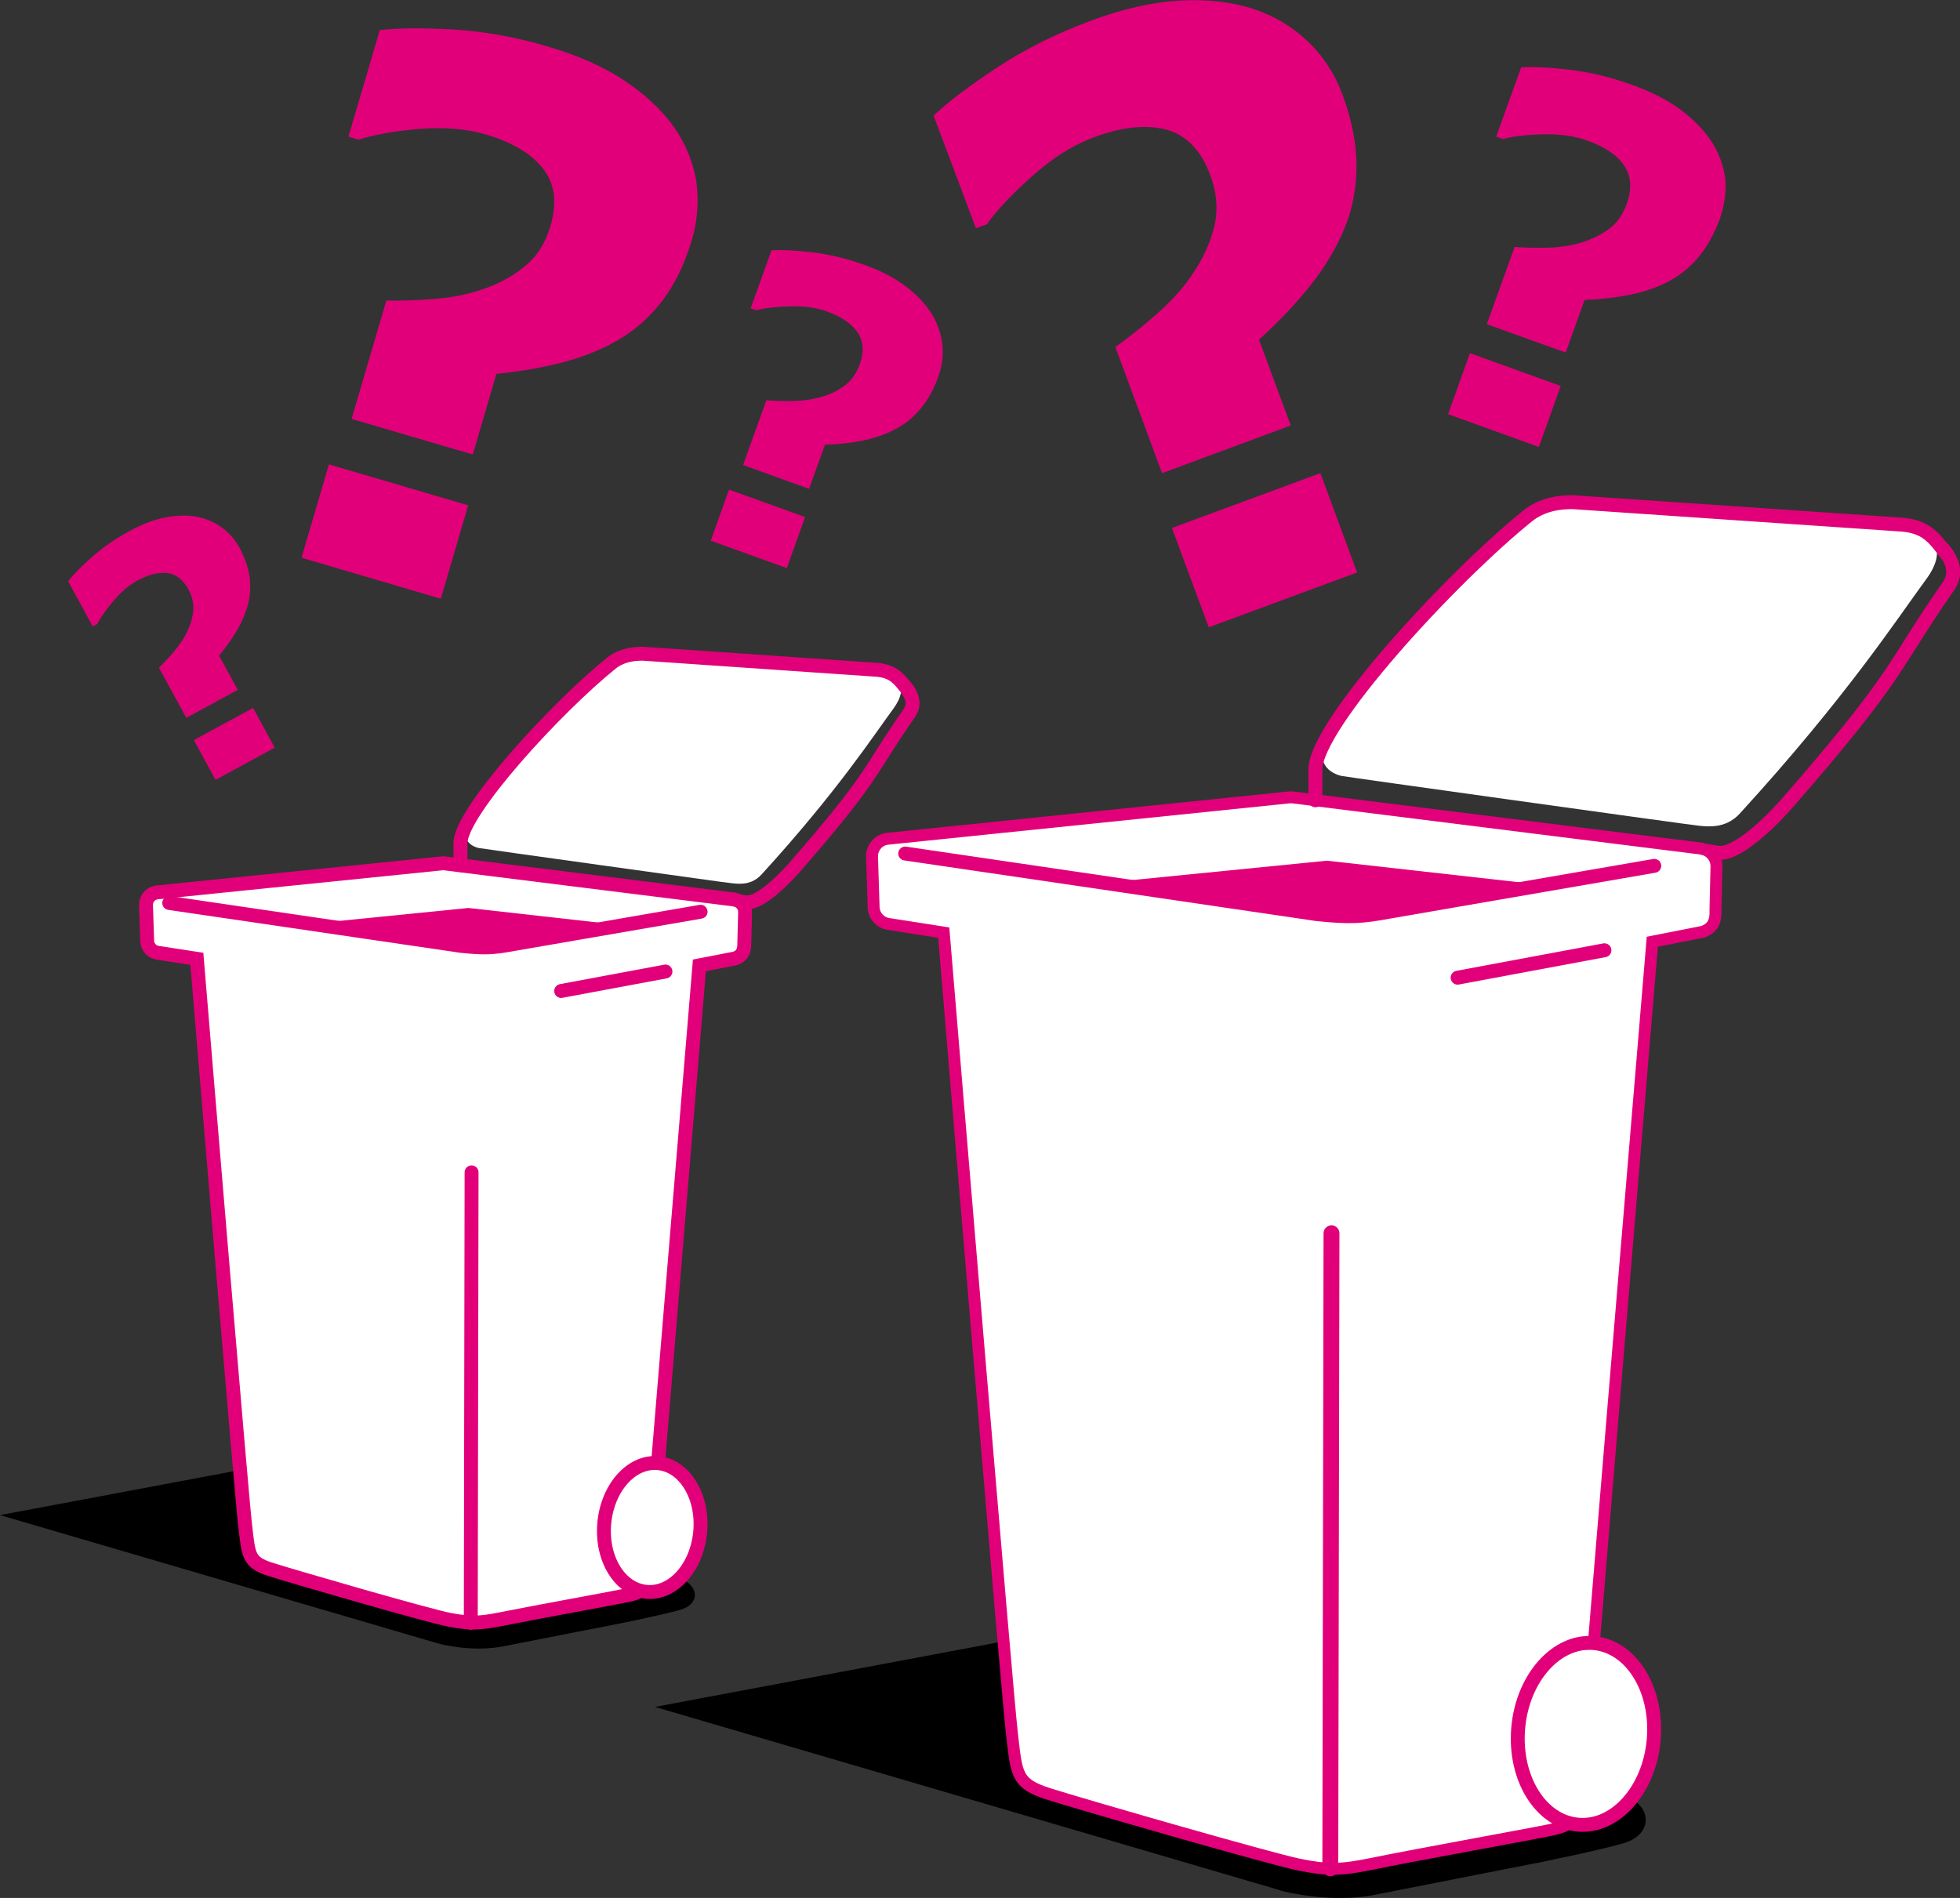
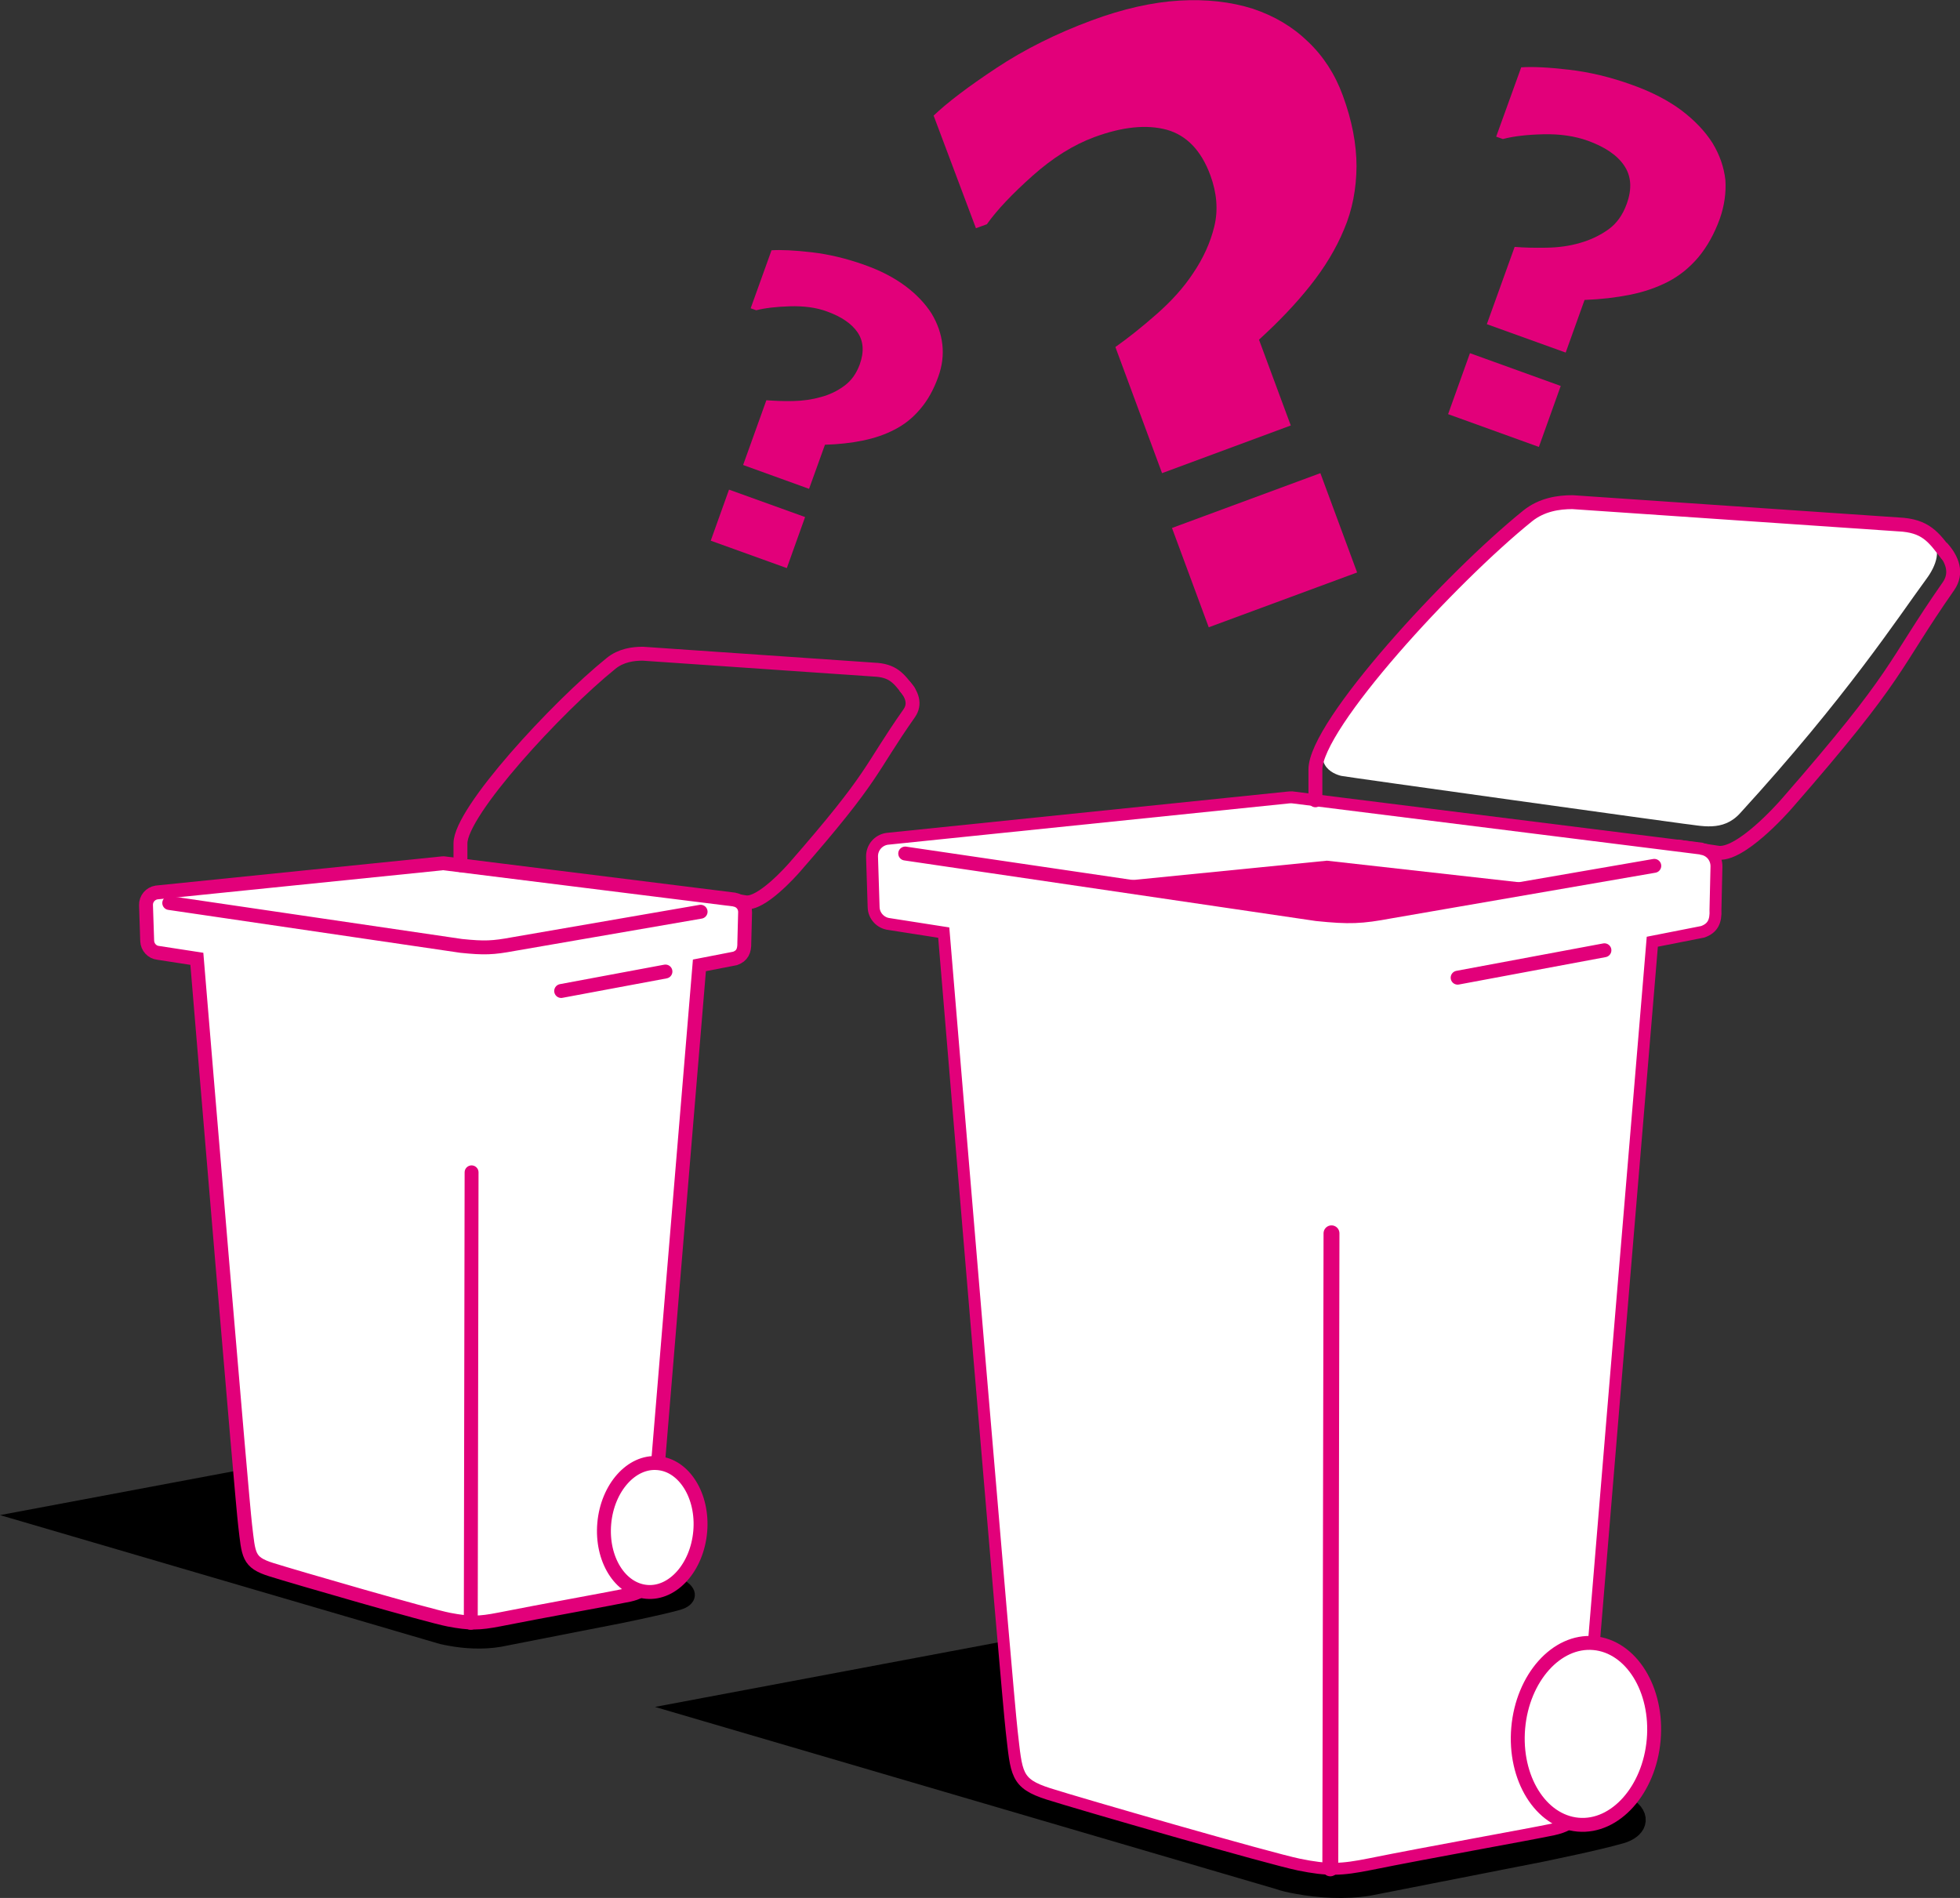
<svg xmlns="http://www.w3.org/2000/svg" version="1.1" x="0px" y="0px" viewBox="0 0 986.7 955.5" style="enable-background:new 0 0 986.7 955.5;" xml:space="preserve">
  <rect x="0" y="0" width="986.7" height="955.5" fill="#333333" stroke="none" />
  <style type="text/css">
	.st0{fill:#E2007A;}
	.st1{stroke:#000000;stroke-width:7;stroke-miterlimit:10;}
	.st2{fill:none;stroke:#E2007A;stroke-width:7;stroke-miterlimit:10;}
	.st3{fill:#FFFFFF;}
	.st4{fill:#FFFFFF;stroke:#E2007A;stroke-width:7;stroke-miterlimit:10;}
	.st5{fill:#FFFFFF;stroke:#E2007A;stroke-width:7;stroke-linecap:round;stroke-miterlimit:10;}
	.st6{fill:none;stroke:#E2007A;stroke-width:7;stroke-linecap:round;stroke-linejoin:round;stroke-miterlimit:10;}
	.st7{stroke:#000000;stroke-width:12;stroke-miterlimit:10;}
	.st8{fill:#FFFFFF;stroke:#E2007A;stroke-width:6;stroke-miterlimit:10;}
	.st9{fill:#FFFFFF;stroke:#E2007A;stroke-width:8;stroke-linecap:round;stroke-miterlimit:10;}
</style>
  <g id="Fragezeichen">
    <g>
      <path class="st0" d="M676,48.1c4.6,12.5,6.9,24.4,6.9,35.7c-0.1,11.3-2.1,21.9-6.3,31.7c-4,9.7-9.7,19.1-17,28.3    c-7.3,9.2-15.9,18.2-25.8,27.2l16,43.2l-64.8,24l-23.5-63.5c6.4-4.5,13.3-10,20.7-16.5c7.4-6.5,13.6-13.3,18.4-20.6    c5.1-7.5,8.7-15.4,10.7-23.6c2-8.2,1.3-16.8-2-25.8c-4.6-12.5-12-20.1-22-22.9c-10.1-2.7-22.2-1.5-36.3,3.7    c-10.6,3.9-21,10.4-31.2,19.5c-10.2,9.1-17.9,17.2-23,24.4l-5.5,2L470,58.2c6.8-6.5,17.3-14.5,31.5-23.9c14.2-9.4,30.2-17.4,48-24    c15.9-5.9,30.7-9.2,44.2-10c13.6-0.8,25.9,0.6,37,4.1c10.8,3.6,20.1,9.1,27.8,16.6C666.2,28.3,672.1,37.4,676,48.1z M683.2,288.2    l-74.7,27.6l-18.5-50l74.7-27.6L683.2,288.2z" />
    </g>
    <g>
      <path class="st0" d="M865.8,110.1c-2.8,7.7-6.4,14.1-10.8,19.4c-4.5,5.3-9.6,9.4-15.4,12.4c-5.7,2.9-12,5.1-19.1,6.5    c-7,1.4-14.6,2.3-22.8,2.6l-9.5,26.5l-39.7-14.3l14-38.9c4.8,0.4,10.1,0.5,16.2,0.4c6-0.1,11.6-0.9,16.7-2.4    c5.3-1.5,10.1-3.8,14.3-6.8c4.2-3,7.2-7.3,9.2-12.8c2.8-7.7,2.3-14.1-1.3-19.4s-9.8-9.4-18.4-12.5c-6.5-2.3-13.9-3.4-22.3-3.2    c-8.3,0.2-15.1,1-20.3,2.4l-3.4-1.2l12.6-34.9c5.7-0.4,13.8,0,24.1,1.2c10.3,1.2,20.9,3.7,31.9,7.7c9.8,3.5,18,7.8,24.6,12.7    c6.6,5,11.9,10.5,15.7,16.5c3.6,5.9,5.8,12.2,6.5,18.7C869,97,868.1,103.5,865.8,110.1z M774.7,225L729,208.5l11-30.7l45.7,16.5    L774.7,225z" />
    </g>
    <g>
      <path class="st0" d="M472.3,189.8c-2.3,6.4-5.3,11.8-9.1,16.2c-3.7,4.4-8,7.8-12.9,10.3c-4.8,2.5-10.1,4.3-16,5.5    c-5.9,1.2-12.2,1.9-19,2.1l-8,22.2l-33.2-12l11.7-32.6c4,0.3,8.5,0.5,13.5,0.4c5-0.1,9.7-0.8,13.9-2c4.5-1.2,8.4-3.1,11.9-5.7    c3.5-2.6,6-6.1,7.7-10.7c2.3-6.4,1.9-11.8-1.1-16.2c-3-4.4-8.2-7.9-15.4-10.5c-5.4-2-11.7-2.8-18.6-2.6c-7,0.2-12.7,0.9-17,2    l-2.8-1l10.5-29.2c4.8-0.3,11.5,0,20.2,1c8.6,1,17.5,3.1,26.7,6.4c8.2,2.9,15,6.5,20.6,10.7c5.6,4.2,9.9,8.8,13.1,13.8    c3,5,4.8,10.2,5.4,15.6C475,178.9,474.3,184.3,472.3,189.8z M396.1,286l-38.3-13.8l9.2-25.7l38.3,13.8L396.1,286z" />
    </g>
    <g>
-       <path class="st0" d="M120.5,275.6c2.7,5,4.4,9.9,5.1,14.6c0.7,4.8,0.4,9.4-0.7,13.8c-1.1,4.3-2.9,8.7-5.4,13    c-2.5,4.3-5.6,8.7-9.2,13.1l9.4,17.2l-25.9,14.1L80,336.1c2.4-2.3,5-5,7.7-8.2c2.7-3.2,4.9-6.5,6.5-9.8c1.7-3.5,2.7-7,3.1-10.6    c0.3-3.6-0.5-7.2-2.4-10.7c-2.7-5-6.3-7.8-10.7-8.3c-4.4-0.5-9.4,0.7-15.1,3.8c-4.2,2.3-8.2,5.7-12,10.2    c-3.7,4.5-6.5,8.4-8.2,11.7l-2.2,1.2l-12.4-22.8c2.5-3.2,6.4-7.2,11.8-12c5.4-4.8,11.7-9.2,18.8-13.1c6.3-3.5,12.4-5.8,18-6.9    c5.7-1.2,11-1.3,15.8-0.5c4.8,0.9,9,2.6,12.7,5.3C115.1,267.9,118.1,271.4,120.5,275.6z M138.3,376.4l-29.8,16.2l-10.9-20    l29.8-16.2L138.3,376.4z" />
-     </g>
+       </g>
    <g>
-       <path class="st0" d="M348.3,120.8c-3.5,11.7-8.3,21.8-14.5,30.1c-6.2,8.3-13.6,14.9-22,19.9c-8.3,4.9-17.6,8.7-28,11.5    c-10.4,2.7-21.7,4.7-33.9,5.9l-11.9,40.6L177,210.9l17.5-59.6c7.2,0.2,15.3-0.1,24.3-0.8c9-0.7,17.3-2.4,24.8-5.1    c7.9-2.7,14.8-6.5,20.8-11.5c6-4.9,10.2-11.6,12.7-20.1c3.5-11.7,2.2-21.4-3.7-28.9c-5.9-7.5-15.5-13.3-28.8-17.2    c-10-2.9-21.2-3.8-33.7-2.8c-12.5,1.1-22.6,2.9-30.3,5.4l-5.2-1.5l15.8-53.6c8.6-1.1,20.7-1.2,36.3-0.4    c15.6,0.9,31.8,3.7,48.5,8.7c15,4.4,27.6,10,38.1,16.9c10.4,6.9,18.7,14.6,25,23.3c6,8.6,9.8,17.7,11.4,27.4    C351.9,100.9,351.2,110.8,348.3,120.8z M221.9,301.4l-70.1-20.6l13.8-47l70.1,20.6L221.9,301.4z" />
-     </g>
+       </g>
  </g>
  <g id="Tonne_Hinten">
    <g>
      <path class="st1" d="M304.1,789.6l-52.6-13l-126.8-33.7L15,763.5l204.8,60c1.4,0.5,3.8,1.1,6.8,1.6c6.9,1.3,16.3,2,25,0.5    l61.7-12.1c3.1-0.7,18.3-3.7,28.1-6.4C349.9,804.8,352.7,795.1,304.1,789.6z" />
      <g>
        <path class="st2" d="M360.7,452l14.3,2.2c8.1,1.7,23.8-16.2,24.8-17.3c41.5-47.5,37.2-48.3,57.9-77.8c3.3-4.7,1.4-9.6-2.4-13.8" />
-         <path class="st3" d="M240.9,426.9c-2.7-0.6-11.9-4.1-2.6-17c11.8-16.3,41.5-52.3,68.6-75.7c2.1-1.8,6.8-5.2,16.6-5.2l115.5,8     c8.2,0.3,12.2,4.6,12.2,4.6c4.5,4.1,2.1,10.2-1.2,14.8c-10.3,14-28.6,42.2-66.6,83.8c-6.2,6.8-13.9,4.4-20.1,3.8     C363.3,444,242.8,427.3,240.9,426.9z" />
        <path class="st4" d="M370,452.9l-146.6-18.3c-0.5,0-0.9,0-1.4,0.1L78.8,449.3c-3.1,0.5-5.4,3.2-5.3,6.4l0.6,18     c0.1,3.1,2.5,5.7,5.5,6l19.5,3c3.4,41,22.6,271.2,24.3,285.1c1.8,15.2,1.4,18.7,13.1,22.4c11.4,3.6,79,23.2,89.5,25.2     s15.1,1.9,25.4-0.1c20-4,57.4-10.7,65.3-12.4c8.6-1.9,10-5.6,10.6-17.1c0.7-11.2,20.6-249,24.8-299.8l18-3.5     c3.5-1.3,4.7-3.7,4.6-7.9l0.4-15.3c0.1-3.3-2.3-6.1-5.7-6.4" />
        <line class="st5" x1="237.4" y1="590.2" x2="237" y2="817" />
        <path class="st4" d="M352.5,771.1c-1.6,17.9-13.7,31.5-27,30.3c-13.4-1.2-22.9-16.6-21.3-34.5c1.6-17.9,13.7-31.5,27-30.3     C344.5,737.7,354.1,753.2,352.5,771.1" />
        <line class="st6" x1="335" y1="489.1" x2="282.5" y2="498.9" />
        <path class="st6" d="M85.2,454.6l147,21.6c11.7,1.2,15.9,1,26.2-0.9l94.3-16.3" />
        <path class="st6" d="M231.8,434.5c0,0,0,6,0-9.9c0-16,48.4-68.5,75.8-90.6c5-4.1,11.1-4.9,16-4.9l116.3,8     c9.8,0.4,12.6,4.5,17.5,10.8" />
        <g>
-           <path class="st0" d="M156,465.1c0,0,67.3,10,77.3,11.3c10,1.3,18.5,0,18.5,0l62.4-10.5l-78.4-8.8L156,465.1z" />
-         </g>
+           </g>
      </g>
    </g>
  </g>
  <g id="Tonne_Vorne">
    <g>
      <path class="st7" d="M763,897.4l-74.2-18.3l-178.7-47.6l-154.7,29.1l288.8,84.7c1.9,0.7,5.3,1.6,9.6,2.3c9.7,1.8,23,2.8,35.2,0.8    l87-17.1c4.4-1,25.8-5.2,39.6-9.1C827.5,918.8,831.6,905.1,763,897.4z" />
      <g>
        <path class="st2" d="M844.1,426.1l20.2,3.1c11.4,2.4,33.6-22.8,35-24.4c58.5-67,52.5-68,81.6-109.7c4.6-6.6,2-13.6-3.4-19.5" />
        <path class="st3" d="M675.2,390.6c-3.9-0.9-16.8-5.8-3.7-24c16.7-23,58.5-73.7,96.7-106.7c2.9-2.5,9.5-7.3,23.3-7.3L954.4,264     c11.6,0.4,17.2,6.5,17.2,6.5c6.4,5.8,3,14.4-1.7,20.8c-14.5,19.7-40.3,59.5-93.9,118.1c-8.7,9.6-19.7,6.2-28.4,5.3     C847.7,414.8,677.9,391.2,675.2,390.6z" />
        <path class="st8" d="M857.1,427.3l-206.7-25.9c-0.7,0-1.3,0-2,0.1l-201.9,20.8c-4.4,0.7-7.6,4.5-7.5,9l0.8,25.4     c0.1,4.4,3.5,8,7.8,8.5l27.5,4.3c4.8,57.8,31.9,382.4,34.2,402c2.5,21.5,1.9,26.3,18.5,31.6c16,5.1,111.4,32.6,126.1,35.6     s21.3,2.7,35.8-0.2c28.1-5.7,80.9-15.1,92.1-17.5c12.2-2.7,14-7.8,15-24.2c0.9-15.8,29-351,35-422.7l25.4-5     c5-1.8,6.7-5.2,6.4-11.2l0.5-21.6c0.1-4.7-3.3-8.6-8-9" />
        <line class="st9" x1="670.3" y1="620.9" x2="669.7" y2="940.6" />
        <path class="st4" d="M832.5,875.9c-2.2,25.2-19.3,44.4-38.1,42.7c-18.8-1.7-32.3-23.4-30.1-48.7c2.2-25.2,19.3-44.4,38.1-42.7     C821.2,828.9,834.7,850.6,832.5,875.9" />
        <path class="st0" d="M555.5,444.5c0,0,94.9,14.1,109,16c14.1,1.8,26,0,26,0l88-14.8L668,433.3L555.5,444.5z" />
      </g>
      <line class="st6" x1="807.7" y1="478.4" x2="733.8" y2="492.2" />
      <path class="st6" d="M455.7,429.7l207.2,30.5c16.5,1.7,22.4,1.4,36.9-1.3l133-23" />
      <path class="st6" d="M662.2,401.4c0,0,0,8.5,0-14s68.3-96.6,106.9-127.7c7.1-5.7,15.6-6.9,22.5-6.9l164,11.2    c13.9,0.6,17.8,6.4,24.6,15.3" />
    </g>
  </g>
</svg>